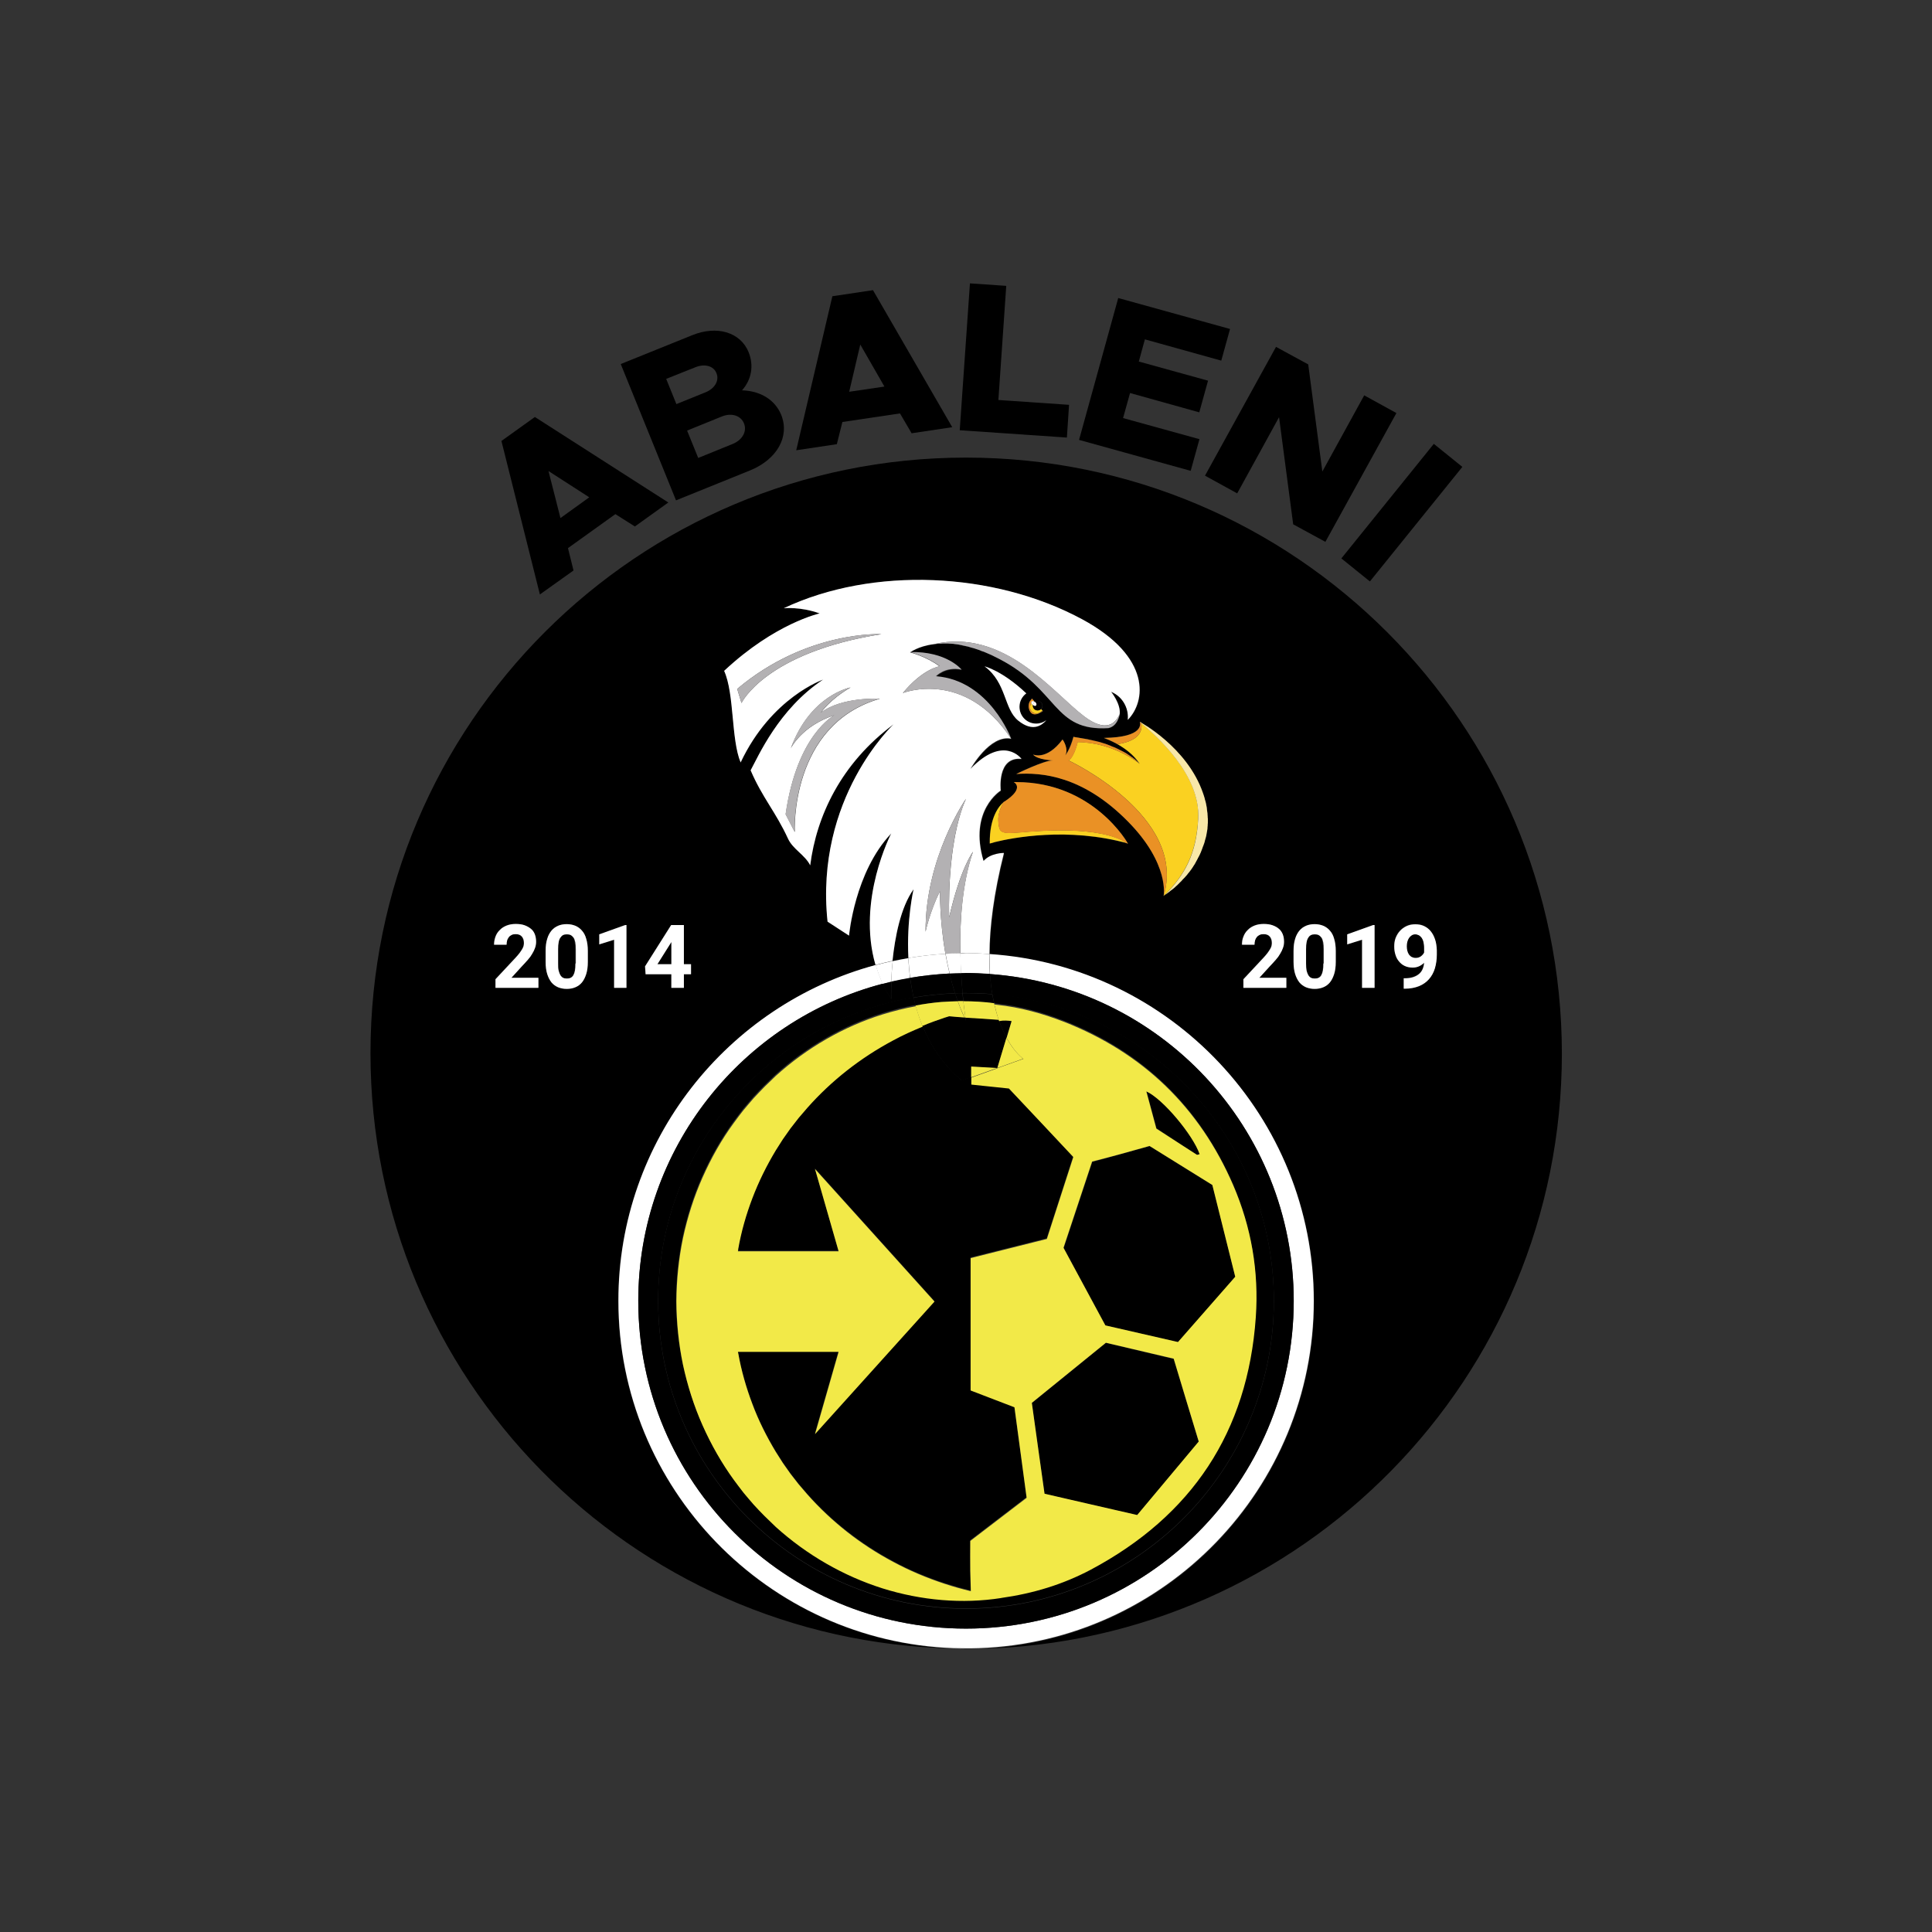
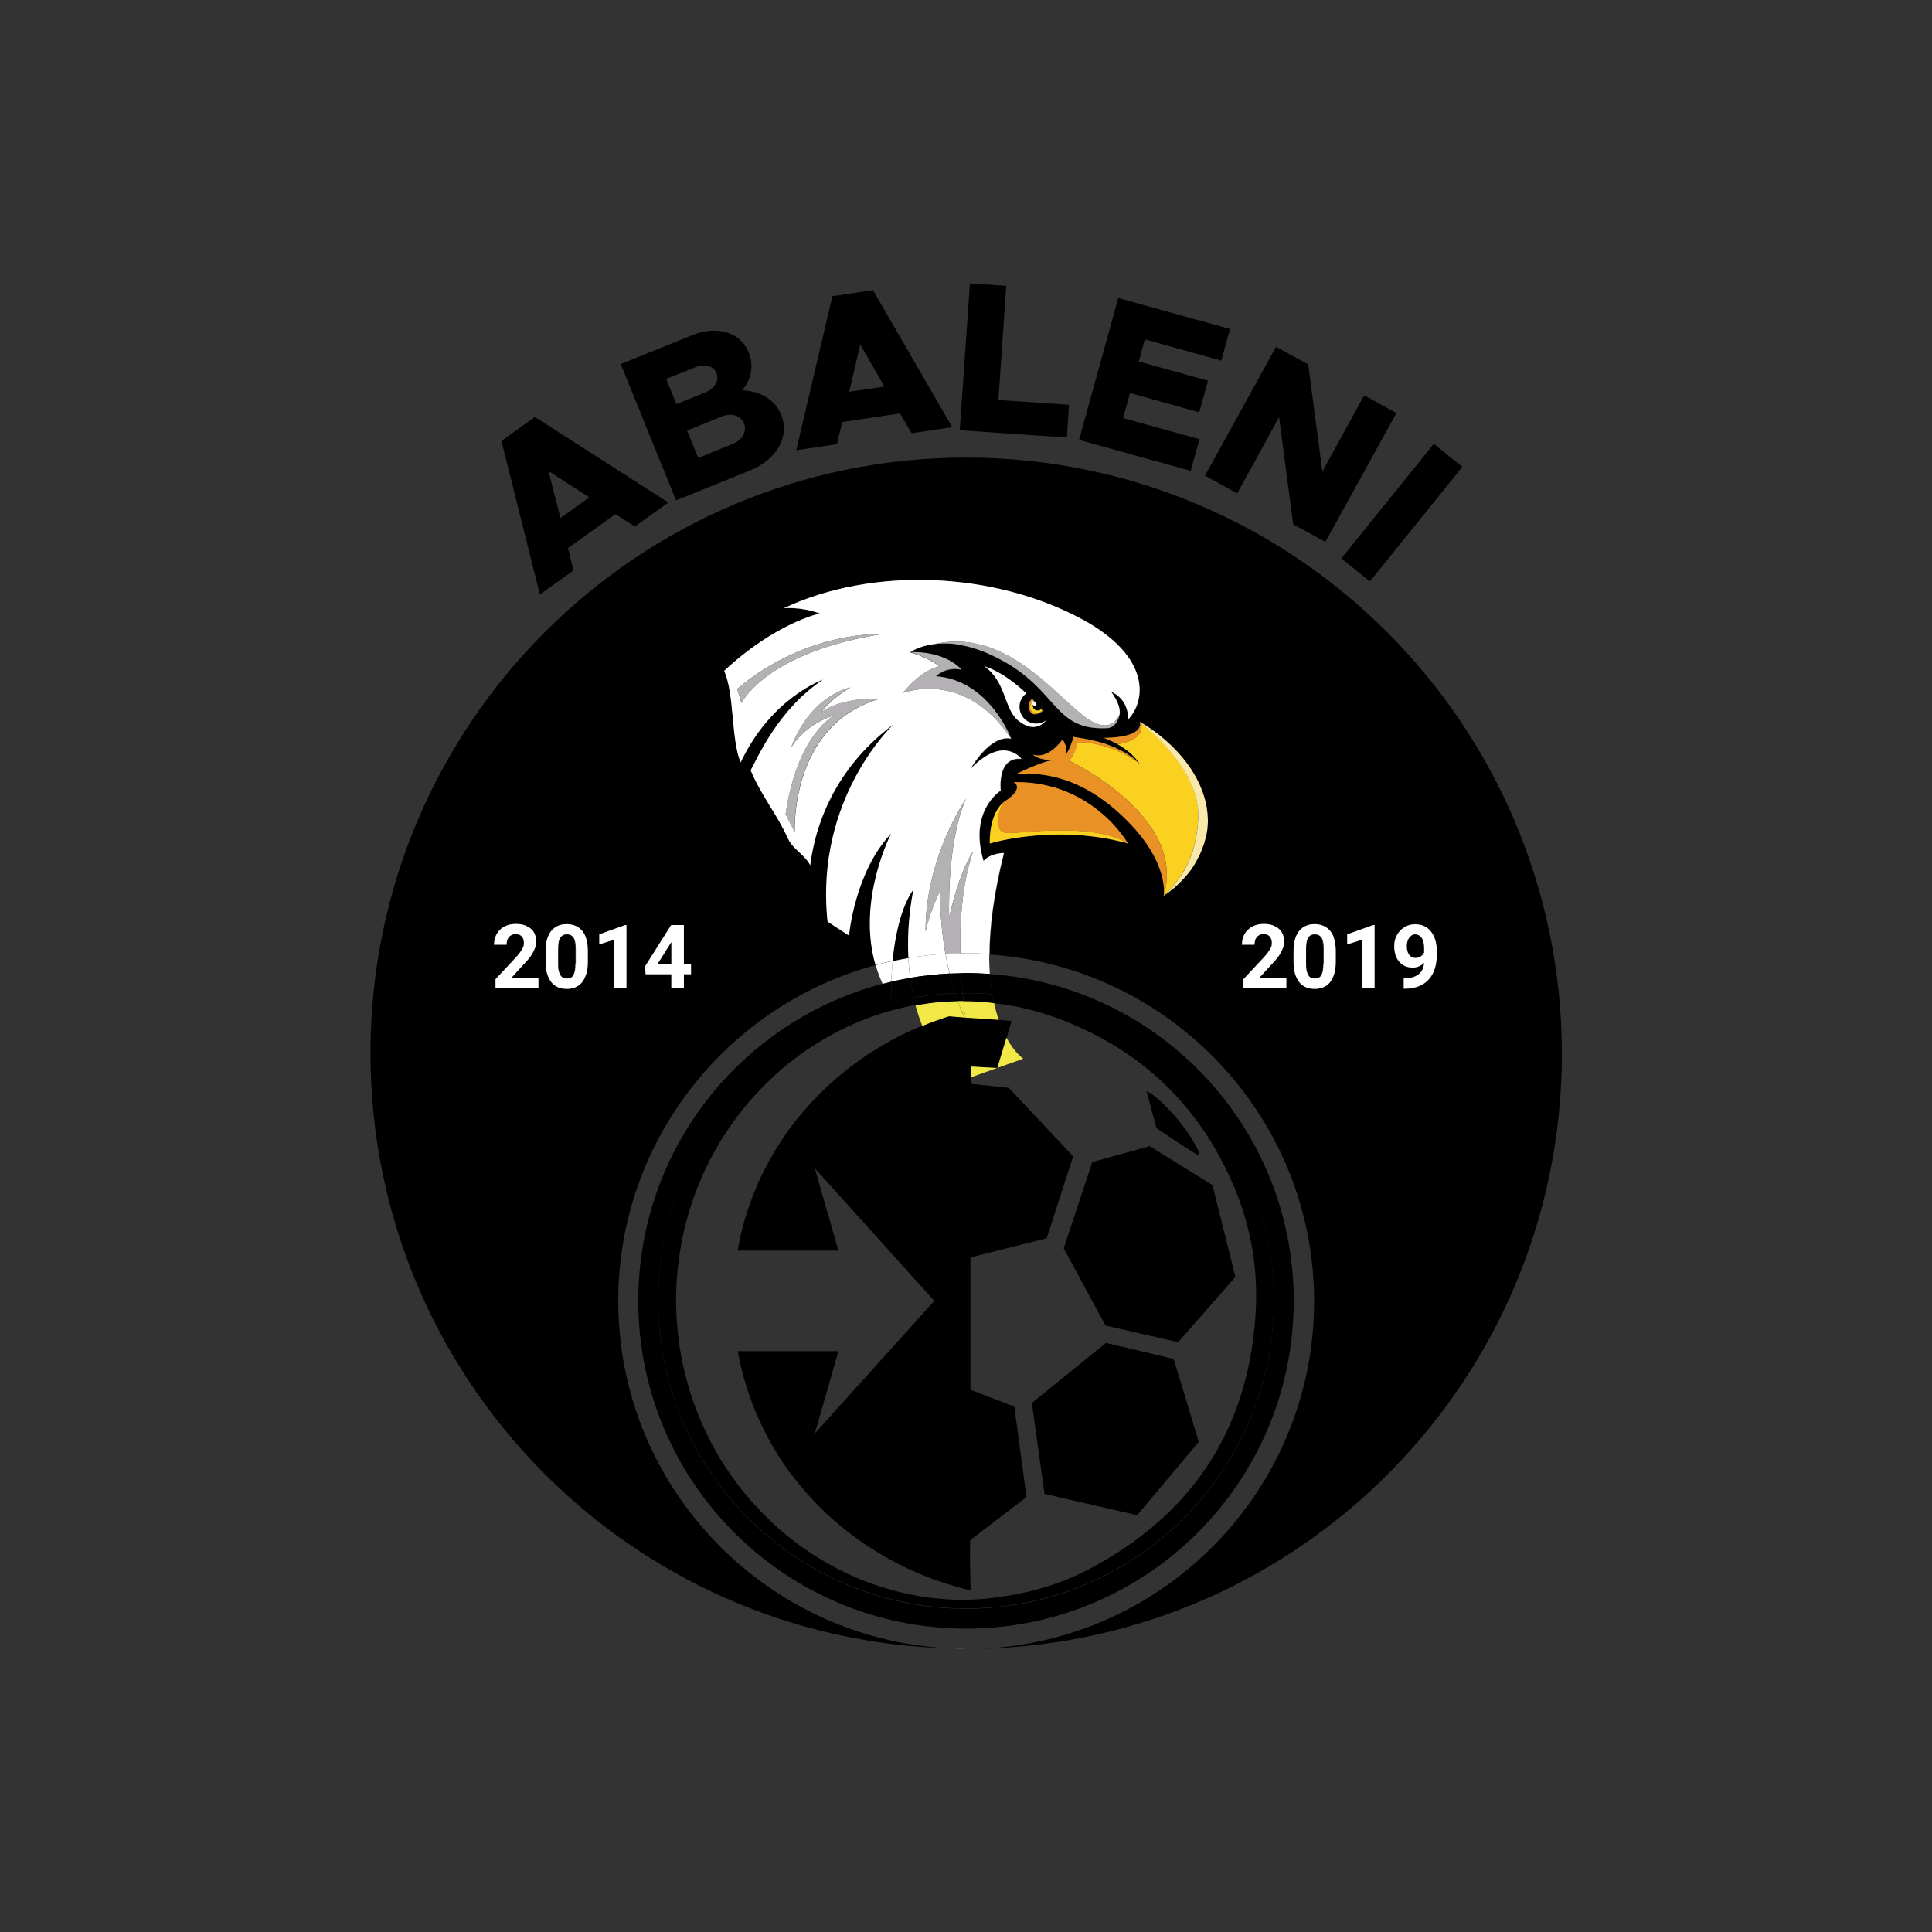
<svg xmlns="http://www.w3.org/2000/svg" version="1.1" id="Layer_1" x="0px" y="0px" viewBox="0 0 1080 1080" style="enable-background:new 0 0 1080 1080;" xml:space="preserve">
  <rect x="0" y="0" width="1080" height="1080" fill="#333333" stroke="none" />
  <style type="text/css">
	.st0{fill-rule:evenodd;clip-rule:evenodd;fill:#29AAE1;}
	.st1{fill-rule:evenodd;clip-rule:evenodd;fill:#FBED21;}
	.st2{fill-rule:evenodd;clip-rule:evenodd;}
	.st3{fill-rule:evenodd;clip-rule:evenodd;fill:#FFFFFF;}
	.st4{fill:#FBED21;}
	.st5{fill:#F5F5F5;}
	.st6{fill:#EC2024;}
	.st7{fill:#FFFFFF;}
	.st8{fill:none;}
	.st9{fill:#FAD121;}
	.st10{fill:#EA9125;}
	.st11{fill:#F8E8A9;}
	.st12{fill:#B3B1B3;}
	.st13{fill:#F2E948;}
	.st14{fill:#EA2127;}
	.st15{fill:#E72429;}
	.st16{fill:#29A5DE;}
	.st17{fill:#F8EC1D;}
	.st18{fill:#1A3354;}
	.st19{fill:#D5A229;}
	.st20{fill:#2AA3DC;}
	.st21{fill:#F29022;}
	.st22{fill:#253D7E;}
	.st23{fill:#224389;}
	.st24{clip-path:url(#SVGID_2_);}
	.st25{clip-path:url(#SVGID_8_);}
	.st26{clip-path:url(#SVGID_12_);}
	.st27{fill:#2488C9;}
	.st28{fill:#010101;}
	.st29{fill:none;stroke:#010101;stroke-width:4;stroke-miterlimit:10;}
</style>
  <g>
    <polygon class="st8" points="480.9,192.6 474.8,219.1 494.5,216.1  " />
    <path class="st8" d="M394.4,219.4c5.2-2.1,7.8-6.6,6.1-10.7c-1.7-4.1-6.6-5.5-11.8-3.3l-16.3,6.6l5.7,14.1L394.4,219.4z" />
    <polygon class="st8" points="329.4,278 306.6,263.3 313.3,289.6  " />
    <path class="st8" d="M390.2,256l19.2-7.8c5.5-2.3,8.2-7.1,6.4-11.5c-1.8-4.4-7.1-6-12.6-3.8l-19.2,7.8L390.2,256z" />
    <path d="M794.7,524.1c-0.5-0.6-1-1.1-1.6-1.4c-0.6-0.3-1.3-0.5-2-0.5c-0.8,0-1.5,0.2-2,0.6c-0.6,0.4-1.1,0.9-1.5,1.5   c-0.4,0.6-0.7,1.3-0.9,2.1c-0.2,0.8-0.3,1.6-0.3,2.5c0,0.9,0.1,1.7,0.3,2.5c0.2,0.8,0.5,1.5,0.9,2.1c0.4,0.6,0.9,1.1,1.6,1.4   c0.6,0.3,1.4,0.5,2.2,0.5c1.1,0,2.1-0.3,2.9-0.9c0.8-0.6,1.4-1.3,1.8-2.1v-2.9c0-1.3-0.1-2.3-0.4-3.3   C795.5,525.5,795.2,524.7,794.7,524.1z" />
    <path d="M540,255.8c-183.8,0-332.9,149-332.9,332.9c0,181.5,145.2,329,325.8,332.8C429,917.7,345.6,832,345.6,727.2   c0-89.7,61.1-165.4,143.9-187.7c-10.6-36.5,8.8-73.5,8.8-73.5c-20.5,21.5-23.6,57.1-23.6,57.1l-12-7.8   c-7.4-69.2,36.9-110.3,36.9-110.3c-29.4,21.8-43.2,51.3-46.6,78.8c-2.9-5.7-9.7-9-12.4-14.9c-6.9-15-14.4-23-20.9-38.2   c4.1-7.6,15.6-34.2,40.5-50.7c0,0-29,9.8-46.1,46.3c-5.4-13.2-3.4-38.2-9.2-51.2c28.6-26.7,53.4-32.1,53.4-32.1   c-10.7-3.9-20.1-2.9-20.1-2.9c49.8-23.5,117.5-20.4,166.7,6.1c39.4,21.2,35.6,46.3,25.6,56.3c0.7-5.3-2-12.7-9.3-15.7   c0,0,5.5,6.8,4.8,12.5c0,0,0,0,0,0c0,0,0,0,0,0c-0.1,0.4-0.1,0.9-0.3,1.3c-1.2,3.8-3.1,5.8-6,6.5c-31.1,1.9-27.6-21.4-61.1-38.7   c-1-0.5-2-1-3-1.5c-0.4-0.2-0.8-0.4-1.2-0.6c-0.6-0.3-1.1-0.5-1.6-0.7c-0.5-0.2-0.9-0.4-1.4-0.6c-0.5-0.2-0.9-0.4-1.4-0.6   c-0.5-0.2-1-0.4-1.5-0.5c-0.4-0.2-0.8-0.3-1.2-0.5c-0.5-0.2-1-0.3-1.5-0.5c-0.4-0.1-0.8-0.3-1.2-0.4c-0.5-0.2-1-0.3-1.5-0.4   c-0.3-0.1-0.7-0.2-1-0.3c-0.5-0.1-1-0.3-1.5-0.4c-0.3-0.1-0.6-0.2-0.9-0.2c-0.5-0.1-1-0.2-1.5-0.3c-0.3-0.1-0.5-0.1-0.8-0.2   c-0.5-0.1-1-0.2-1.5-0.3c-0.2,0-0.5-0.1-0.7-0.1c-0.5-0.1-1-0.1-1.6-0.2c-0.2,0-0.4,0-0.6-0.1c-0.5-0.1-1.1-0.1-1.6-0.1   c-0.2,0-0.3,0-0.5,0c-0.5,0-1.1-0.1-1.6-0.1c-0.1,0-0.2,0-0.3,0c-0.6,0-1.1,0-1.6,0c-0.1,0-0.1,0-0.2,0c-0.6,0-1.1,0-1.7,0.1   c0,0-0.1,0-0.1,0c-0.6,0-1.1,0.1-1.7,0.1c0,0,0,0,0,0c-0.6,0.1-1.1,0.1-1.6,0.2c0,0,0,0,0,0c-8.7,1.1-13.2,4.6-13.2,4.6   c20.5-0.5,28.8,9.8,28.8,9.8c-9.2-1.9-14.3,3.7-14.3,3.7c30,2.3,42,34.9,42,34.9c-12-2.4-22.7,16.9-22.7,16.9   c18.6-19.3,28.5-5.6,28.5-5.6c-13.9-1.4-11.6,17.7-11.6,17.7s-18.1,11.2-9.6,39.4c4-4.7,11.4-4.5,11.4-4.5   c-5.7,22.9-8,41.5-8.1,56.5c101.1,6.8,181.3,91.1,181.3,193.9c0,104.8-83.4,190.5-187.3,194.2c180.6-3.8,325.8-151.3,325.8-332.8   C872.9,404.9,723.8,255.8,540,255.8z M300.8,552.2h-24v-4.8l11.3-12.1c0.9-0.9,1.6-1.8,2.2-2.6c0.6-0.8,1.1-1.5,1.4-2.1   c0.4-0.6,0.6-1.2,0.8-1.8c0.2-0.6,0.2-1.1,0.2-1.6c0-1.6-0.4-2.8-1.2-3.7c-0.8-0.9-1.9-1.3-3.4-1.3c-0.8,0-1.5,0.1-2.2,0.4   c-0.6,0.3-1.2,0.7-1.6,1.2c-0.4,0.5-0.8,1.1-1,1.9c-0.2,0.7-0.3,1.5-0.3,2.4h-7c0-1.6,0.3-3.1,0.8-4.5s1.4-2.6,2.4-3.7   c1.1-1,2.3-1.9,3.8-2.5c1.5-0.6,3.2-0.9,5.1-0.9c1.8,0,3.5,0.2,4.9,0.7c1.4,0.5,2.6,1.1,3.6,2s1.7,1.9,2.2,3.1s0.7,2.6,0.7,4.2   c0,1.2-0.2,2.3-0.6,3.4c-0.4,1.1-0.9,2.2-1.6,3.3c-0.7,1.1-1.5,2.2-2.4,3.3c-1,1.1-2,2.3-3.2,3.5l-6.2,6.5h15.1V552.2z    M328.6,537.7c0,2.6-0.3,4.9-0.9,6.8c-0.6,1.9-1.4,3.4-2.4,4.7c-1,1.2-2.3,2.1-3.7,2.7c-1.5,0.6-3.1,0.9-4.8,0.9   c-1.8,0-3.4-0.3-4.8-0.9c-1.5-0.6-2.7-1.5-3.7-2.7c-1-1.2-1.9-2.8-2.4-4.7c-0.6-1.9-0.9-4.1-0.9-6.8v-6.1c0-2.6,0.3-4.9,0.9-6.8   c0.6-1.9,1.4-3.4,2.4-4.6c1-1.2,2.3-2.1,3.7-2.7c1.4-0.6,3.1-0.9,4.8-0.9c1.8,0,3.4,0.3,4.8,0.9c1.5,0.6,2.7,1.5,3.7,2.7   c1,1.2,1.9,2.8,2.4,4.6c0.6,1.9,0.9,4.1,0.9,6.8V537.7z M350.2,552.2h-7v-26.8l-8.3,2.6v-5.7l14.5-5.2h0.7V552.2z M386.2,544.6h-4   v7.6h-7v-7.6h-14.4l-0.3-4.4l14.6-23.1h7V539h4V544.6z M576.8,390.4c0,0,0.9,1,1.5,1.8c0.1,0,0.2,0.1,0.3,0.2   c1-0.7,2.3-0.7,3.3,0.1c1.1,1,1.2,2.6,0.3,3.8c0,0-0.1,0.1-0.1,0.1c0.3,0.3,0.6,0.7,0.9,1l0,0c0,0,0.1,0.1,0.1,0.1   c-1.2,0.9-3,2-4.8,1.8c-3-0.3-3.2-4.5-3.2-4.5C574.9,391.9,576.3,391.3,576.8,390.4z M569.3,402.9c-8.2-6.5-6.5-21.2-18.9-30.4   c0,0,9.8,2.4,23.3,15.1c-2.3,1.7-3.8,4.5-3.8,7.5c0,5.2,4.2,9.4,9.3,9.4c2.1,0,4.1-0.7,5.7-1.9   C582.5,405.4,577.4,409.4,569.3,402.9z M556.1,470.8c-1.8,0.6-2.9,0.8-2.9,0.8c-0.2-15,5.5-21.2,7.6-23c0,0,0,0,0,0   c0.1-0.1,0.2-0.2,0.3-0.3c0,0,0.1,0,0.1-0.1c0.1,0,0.1-0.1,0.2-0.1c0,0,0.1,0,0.1-0.1c0,0,0.1,0,0.1,0c11.6-7.6,5.1-10.8,5.1-10.8   c0.5-0.1,1,0,1.5,0c43.1,0,62.4,34.4,62.4,34.4C596.8,462.2,565.5,468.4,556.1,470.8z M675.1,460.2c0,0.4,0,0.9-0.1,1.3   c0,0.4-0.1,0.7-0.1,1.1c0,0.4-0.1,0.9-0.1,1.3c0,0.4-0.1,0.7-0.2,1.1c-0.1,0.4-0.1,0.8-0.2,1.2c-0.1,0.4-0.1,0.7-0.2,1.1   c-0.1,0.4-0.2,0.8-0.3,1.2c-0.1,0.4-0.2,0.7-0.3,1c-0.1,0.4-0.2,0.8-0.3,1.2c-0.1,0.3-0.2,0.7-0.3,1c-0.1,0.4-0.2,0.7-0.4,1.1   c-0.1,0.3-0.2,0.7-0.4,1c-0.1,0.4-0.3,0.7-0.4,1.1c-0.1,0.3-0.3,0.6-0.4,1c-0.1,0.3-0.3,0.7-0.4,1c-0.1,0.3-0.3,0.6-0.4,0.9   c-0.2,0.3-0.3,0.7-0.5,1c-0.2,0.3-0.3,0.6-0.5,0.9c-0.2,0.3-0.3,0.6-0.5,1c-0.2,0.3-0.3,0.6-0.5,0.9c-0.2,0.3-0.4,0.6-0.5,0.9   c-0.2,0.3-0.3,0.6-0.5,0.9c-0.2,0.3-0.4,0.6-0.6,0.9c-0.2,0.3-0.4,0.5-0.5,0.8c-0.2,0.3-0.4,0.6-0.6,0.9c-0.2,0.3-0.4,0.5-0.6,0.8   c-0.2,0.3-0.4,0.5-0.6,0.8c-0.2,0.2-0.4,0.5-0.6,0.7c-0.2,0.3-0.4,0.5-0.6,0.8c-0.2,0.2-0.4,0.5-0.6,0.7c-0.2,0.3-0.4,0.5-0.7,0.8   c-0.2,0.2-0.4,0.4-0.6,0.6c-0.2,0.3-0.5,0.5-0.7,0.7c-0.2,0.2-0.4,0.4-0.5,0.6c-0.2,0.2-0.5,0.5-0.7,0.7c-0.2,0.2-0.3,0.4-0.5,0.5   c-0.2,0.2-0.5,0.5-0.7,0.7c-0.2,0.2-0.3,0.3-0.5,0.5c-0.3,0.2-0.5,0.5-0.8,0.7c-0.1,0.1-0.3,0.3-0.4,0.4c-0.3,0.2-0.5,0.5-0.8,0.7   c-0.1,0.1-0.2,0.2-0.4,0.3c-0.3,0.3-0.6,0.5-0.9,0.7c-0.1,0.1-0.2,0.1-0.3,0.2c-0.3,0.3-0.6,0.5-1,0.8c0,0-0.1,0.1-0.1,0.1   c-0.8,0.6-1.5,1.1-2.1,1.5c0,0,0,0,0,0c-0.3,0.2-0.6,0.4-0.8,0.6c0,0,3.6-17.9-20-41.8c-25.2-25.5-48.3-27.5-62.4-26.5   c0,0,15.4-7.6,20.5-7.6c0,0-8.7-0.3-11.1-3.3c0,0,7.5,3.6,16.5-8.4c0,0,3.6,4.9,1.5,8.9c0,0,2.6-3.1,4.6-10.4c0,0,0,0.1,5.7,1   c0.8,0.1,1.6,0.3,2.3,0.4c0.3,0,0.5,0.1,0.8,0.2c0.5,0.1,1,0.2,1.5,0.3c0.3,0.1,0.5,0.1,0.8,0.2c0.5,0.1,0.9,0.2,1.4,0.3   c0.2,0.1,0.5,0.1,0.7,0.2c0.6,0.1,1.1,0.3,1.6,0.4c0.1,0,0.3,0.1,0.4,0.1c0.7,0.2,1.3,0.4,1.9,0.6c0.1,0,0.3,0.1,0.4,0.1   c0.5,0.2,1,0.3,1.4,0.5c0.2,0.1,0.3,0.1,0.5,0.2c0.4,0.2,0.9,0.3,1.3,0.5c0.1,0.1,0.3,0.1,0.4,0.2c0.5,0.2,1,0.4,1.5,0.6   c0,0,0.1,0,0.1,0c1.1,0.5,2.1,1,3.1,1.5c0,0,0,0,0,0c0.5,0.2,0.9,0.5,1.4,0.7l0,0c0.5,0.3,1,0.6,1.5,0.8c0.1,0.1,0.2,0.1,0.4,0.2   c0.4,0.2,0.7,0.4,1.1,0.7c0.1,0.1,0.2,0.1,0.3,0.2c0.9,0.6,1.6,1.1,2.3,1.6c0,0,0,0,0,0c0,0,0,0,0,0c2.9,2.1,4.2,3.7,4.2,3.7   c-3.3-5.1-8.2-8.7-12.4-11h0c0,0,0,0,0,0c-4-2.2-7.2-3.3-7.6-3.5c0,0,0,0,0,0c22.9-0.4,20.3-8.4,20.1-9c0,0,0,0,0,0c0,0,0,0,0,0   s26.5,14,35.4,39.9c0.3,0.9,0.6,1.8,0.9,2.8c0.1,0.3,0.1,0.6,0.2,0.9c0.2,0.6,0.3,1.2,0.5,1.8c0.1,0.4,0.1,0.7,0.2,1   c0.1,0.5,0.2,1.1,0.3,1.6c0.1,0.4,0.1,0.7,0.1,1.1c0.1,0.5,0.1,1,0.2,1.5c0,0.4,0.1,0.7,0.1,1.1c0,0.5,0.1,1,0.1,1.4   c0,0.4,0,0.7,0,1.1c0,0.5,0,0.9,0,1.4C675.2,459.4,675.1,459.8,675.1,460.2z M718.9,552.2h-24v-4.8l11.3-12.1   c0.9-0.9,1.6-1.8,2.2-2.6c0.6-0.8,1.1-1.5,1.4-2.1c0.4-0.6,0.6-1.2,0.8-1.8c0.2-0.6,0.2-1.1,0.2-1.6c0-1.6-0.4-2.8-1.2-3.7   s-1.9-1.3-3.4-1.3c-0.8,0-1.5,0.1-2.2,0.4c-0.6,0.3-1.2,0.7-1.6,1.2c-0.4,0.5-0.8,1.1-1,1.9c-0.2,0.7-0.3,1.5-0.3,2.4h-7   c0-1.6,0.3-3.1,0.8-4.5c0.6-1.4,1.4-2.6,2.4-3.7c1.1-1,2.3-1.9,3.8-2.5c1.5-0.6,3.2-0.9,5.1-0.9c1.8,0,3.5,0.2,4.9,0.7   c1.4,0.5,2.6,1.1,3.6,2c1,0.9,1.7,1.9,2.2,3.1c0.5,1.2,0.7,2.6,0.7,4.2c0,1.2-0.2,2.3-0.6,3.4c-0.4,1.1-0.9,2.2-1.6,3.3   c-0.7,1.1-1.5,2.2-2.4,3.3c-1,1.1-2,2.3-3.2,3.5l-6.2,6.5h15.1V552.2z M746.7,537.7c0,2.6-0.3,4.9-0.9,6.8   c-0.6,1.9-1.4,3.4-2.4,4.7c-1,1.2-2.3,2.1-3.7,2.7c-1.5,0.6-3.1,0.9-4.8,0.9s-3.4-0.3-4.8-0.9c-1.5-0.6-2.7-1.5-3.7-2.7   c-1-1.2-1.9-2.8-2.4-4.7c-0.6-1.9-0.9-4.1-0.9-6.8v-6.1c0-2.6,0.3-4.9,0.9-6.8c0.6-1.9,1.4-3.4,2.4-4.6c1-1.2,2.3-2.1,3.7-2.7   c1.4-0.6,3.1-0.9,4.8-0.9c1.8,0,3.4,0.3,4.8,0.9c1.5,0.6,2.7,1.5,3.7,2.7c1,1.2,1.9,2.8,2.4,4.6c0.6,1.9,0.9,4.1,0.9,6.8V537.7z    M768.4,552.2h-7v-26.8l-8.3,2.6v-5.7l14.5-5.2h0.7V552.2z M802,541.2c-0.7,2.4-1.9,4.4-3.3,6c-1.5,1.7-3.3,3-5.6,3.9   c-2.2,0.9-4.9,1.4-7.9,1.4h-0.6v-5.8h0.5c1.8,0,3.3-0.2,4.6-0.6c1.3-0.4,2.4-0.9,3.3-1.7c0.9-0.7,1.6-1.6,2.1-2.7   c0.5-1.1,0.8-2.3,0.9-3.7c-0.8,0.8-1.8,1.5-2.9,2c-1.1,0.5-2.2,0.7-3.5,0.7c-1.7,0-3.1-0.3-4.4-0.9s-2.3-1.4-3.2-2.5   c-0.9-1.1-1.5-2.3-2-3.7c-0.4-1.4-0.7-3-0.7-4.7c0-1.7,0.3-3.3,0.8-4.8c0.6-1.5,1.3-2.8,2.4-3.9c1-1.1,2.3-2,3.7-2.7   c1.5-0.7,3.1-1,4.9-1c1.8,0,3.4,0.3,4.9,1c1.5,0.7,2.7,1.7,3.7,2.9c1,1.3,1.8,2.8,2.4,4.5c0.6,1.8,0.8,3.7,0.8,5.8v2.4   C803.1,536.2,802.7,538.9,802,541.2z" />
    <path d="M320.4,524.1c-0.4-0.7-0.9-1.1-1.6-1.4c-0.6-0.3-1.3-0.4-2.1-0.4s-1.5,0.1-2.1,0.4c-0.6,0.3-1.1,0.8-1.5,1.4   s-0.7,1.5-1,2.6c-0.2,1.1-0.3,2.4-0.3,3.9v8c0,1.6,0.1,2.9,0.3,4s0.5,1.9,1,2.6c0.4,0.7,0.9,1.1,1.5,1.4c0.6,0.3,1.3,0.4,2.1,0.4   c0.8,0,1.5-0.1,2.1-0.4c0.6-0.3,1.1-0.8,1.5-1.4c0.4-0.7,0.7-1.5,0.9-2.6c0.2-1.1,0.3-2.4,0.3-4v-8c0-1.6-0.1-2.9-0.3-3.9   C321.1,525.6,320.8,524.8,320.4,524.1z" />
    <polygon points="367.5,539 375.3,539 375.3,526.6 374.8,527.4  " />
    <path d="M738.5,524.1c-0.4-0.7-0.9-1.1-1.6-1.4c-0.6-0.3-1.3-0.4-2.1-0.4c-0.8,0-1.5,0.1-2.1,0.4s-1.1,0.8-1.5,1.4   c-0.4,0.7-0.7,1.5-1,2.6c-0.2,1.1-0.3,2.4-0.3,3.9v8c0,1.6,0.1,2.9,0.3,4c0.2,1.1,0.5,1.9,1,2.6c0.4,0.7,0.9,1.1,1.5,1.4   c0.6,0.3,1.3,0.4,2.1,0.4c0.8,0,1.5-0.1,2.1-0.4c0.6-0.3,1.1-0.8,1.5-1.4c0.4-0.7,0.7-1.5,0.9-2.6c0.2-1.1,0.3-2.4,0.3-4v-8   c0-1.6-0.1-2.9-0.3-3.9C739.2,525.6,738.9,524.8,738.5,524.1z" />
    <path d="M510.7,497.1c-7.3,10.2-10.4,26.8-11.7,40.1c2.9-0.6,5.8-1.2,8.8-1.7C506.7,514,510.7,497.1,510.7,497.1z" />
    <path d="M320.6,318.9l-3.1-12.5l26.5-19l10.9,6.9l18.7-13.4L299,233.1l-18.7,13.4l21.5,85.8L320.6,318.9z M329.4,278l-16.1,11.6   l-6.7-26.3L329.4,278z" />
    <path d="M419.2,263c15.1-6.1,22.4-18.9,17.5-31.1c-3.4-8.3-11.5-13.4-21.9-13.7c5.3-6,6.7-13.7,3.7-21.3   c-4.5-11.1-17.6-15.2-31.6-9.5L347,203.5l30.9,76.2L419.2,263z M415.9,236.7c1.8,4.4-0.9,9.3-6.4,11.5l-19.2,7.8l-6.2-15.3   l19.2-7.8C408.8,230.6,414.1,232.2,415.9,236.7z M388.7,205.3c5.2-2.1,10.2-0.8,11.8,3.3c1.7,4.1-0.9,8.6-6.1,10.7l-16.3,6.6   l-5.7-14.1L388.7,205.3z" />
    <path d="M470.9,235.9l32.2-4.8l6.5,11.1l22.7-3.4l-44.3-76.6l-22.7,3.4l-20.2,86.1l22.7-3.4L470.9,235.9z M480.9,192.6l13.5,23.5   l-19.7,2.9L480.9,192.6z" />
    <polygon points="597.6,226.3 558.1,223.6 562.5,159.8 542.2,158.4 536.5,240.5 596.4,244.6  " />
    <polygon points="670.5,245.5 627.8,233.7 631.7,219.7 670.4,230.5 675.3,212.8 636.6,202.1 640,189.7 682.7,201.6 687.6,183.9    625.1,166.6 603.2,245.9 665.6,263.2  " />
    <polygon points="691.6,275.8 715,233.2 722.9,293.1 740.9,302.9 780.6,230.9 762.6,221 739.2,263.6 731.3,203.7 713.3,193.9    673.6,265.9  " />
    <rect x="742.6" y="276.2" transform="matrix(0.628 -0.778 0.778 0.628 68.593 716.443)" width="82.3" height="20.5" />
    <path class="st9" d="M633,423.3c1.4,1.3,2.9,2.6,4.2,3.7C637.2,427.1,635.9,425.5,633,423.3z" />
    <path class="st9" d="M630.6,421.7c0.9,0.6,1.6,1.1,2.3,1.6C632.3,422.8,631.5,422.3,630.6,421.7z" />
    <path class="st9" d="M617.2,412.5c0.4,0.1,3.6,1.2,7.6,3.5c0,0,0,0,0,0C620.8,413.8,617.6,412.7,617.2,412.5z" />
    <path class="st9" d="M638,404.2c0.7,4.2-0.9,9.9-13.3,11.8c0,0,0,0,0,0h0c4.2,2.4,9.2,6,12.4,11c0,0-14.1-11.9-34.7-12.2   c0,0-1.7,7.8-5,10.3c0,0,66.4,31.1,53.1,75.6c0.3-0.2,0.6-0.4,0.8-0.6c11.1-11.4,17.4-22.8,18.5-42.5   C671.2,433.1,646.7,411.6,638,404.2z" />
    <path class="st9" d="M622.9,417.6c1.1,0.5,2.1,1,3.1,1.5C625.1,418.6,624,418.1,622.9,417.6z" />
    <path class="st9" d="M578.3,396.5c-0.7-0.6-1-1.5-0.9-2.3c-0.1,0-0.1-0.1-0.2-0.1c-0.5-0.4-0.7-0.9-0.7-1.3c-0.7,1.2-0.9,3-0.5,3.8   c0.7,1.6,3.1,3.6,6.2,1l0.6-0.3c-0.3-0.3-0.6-0.7-0.9-1C581,397.3,579.4,397.4,578.3,396.5z" />
    <path class="st9" d="M577.4,391.9c0.3,0,0.6,0.1,0.9,0.3c-0.7-0.8-1.5-1.8-1.5-1.8c0,0,0.6,0.7,1.1,1.3   C577.7,391.7,577.6,391.8,577.4,391.9z" />
    <path class="st7" d="M584.9,402.6c-1.6,1.2-3.5,1.9-5.7,1.9c-5.2,0-9.3-4.2-9.3-9.4c0-3.1,1.5-5.8,3.8-7.5   c-13.4-12.7-23.3-15.1-23.3-15.1c12.4,9.2,10.7,23.9,18.9,30.4C577.4,409.4,582.5,405.4,584.9,402.6z" />
    <path class="st7" d="M510.7,497.1c0,0-4,16.9-2.9,38.4c6.8-1.1,13.7-1.9,20.7-2.3c-3.4-19.5-3-35.2-3-35.2   c-5.8,11.7-8.1,22.8-8.1,22.8c-0.2-41.6,22.6-74.3,22.6-74.3c-11.1,25-9.4,66.2-9.4,66.2c6.3-27.5,13.3-36.6,13.3-36.6   c-6.1,17.8-7.4,38.9-7.1,56.7c1.1,0,2.1,0,3.2,0c4.4,0,8.8,0.2,13.1,0.5c0.1-15,2.3-33.6,8.1-56.5c0,0-7.4-0.1-11.4,4.5   c-8.5-28.3,9.6-39.4,9.6-39.4s-2.3-19.1,11.6-17.7c0,0-9.9-13.7-28.5,5.6c0,0,10.7-19.3,22.7-16.9c-26-39.3-60.5-25.5-60.5-25.5   c11.3-13.7,20.5-14.9,20.5-14.9c-7.5-5.6-16.5-7.8-16.5-7.8s4.5-3.5,13.2-4.6c39.6-9.1,66.6,27.2,84.2,40.4   c12.2,9.2,17.5,3.9,19.8-1.3c0.7-5.8-4.8-12.5-4.8-12.5c7.3,3,10,10.4,9.3,15.7c10-10,13.7-35.1-25.6-56.3   c-49.2-26.5-116.9-29.6-166.7-6.1c0,0,9.4-1,20.1,2.9c0,0-24.9,5.4-53.4,32.1c5.8,13,3.8,38.1,9.2,51.2   c17.2-36.4,46.1-46.3,46.1-46.3c-24.9,16.5-36.3,43.1-40.5,50.7c6.5,15.2,14,23.2,20.9,38.2c2.7,5.9,9.5,9.1,12.4,14.9   c3.5-27.5,17.2-57,46.6-78.8c0,0-44.2,41.1-36.9,110.3l12,7.8c0,0,3.1-35.6,23.6-57.1c0,0-19.4,37.1-8.8,73.5   c3.1-0.8,6.3-1.6,9.5-2.3C500.3,523.9,503.4,507.3,510.7,497.1z M444.3,465.1l-5.1-9.9c6.4-44.9,27.3-55.4,27.3-55.4   c-18.4,6-24.4,18.5-24.4,18.5c11-30,33.4-34,33.4-34c-11.6,6.7-16.6,14.1-16.6,14.1c11.7-9,33-7.8,33-7.8   C441.3,405.2,444.3,465.1,444.3,465.1z M414.5,393l-2.4-7.9c38.9-32.8,80.6-30.6,80.6-30.6C427.8,364.8,414.5,393,414.5,393z" />
    <path class="st9" d="M570.3,465.3c-11.4,1-11.7-0.1-12.2-6.3c-0.3-3.7,1.3-7.7,2.8-10.5c-2.1,1.8-7.8,8-7.6,23c0,0,1.1-0.2,2.9-0.8   c9.4-2.3,40.6-8.6,74.5,0.8c-0.2-0.1-0.4-0.1-0.6-0.2C614.8,461.4,581,464.4,570.3,465.3z" />
    <path class="st10" d="M597.5,425.2c3.3-2.5,5-10.3,5-10.3c20.6,0.2,34.7,12.2,34.7,12.2c-1.3-1.1-2.7-2.4-4.2-3.7c0,0,0,0-0.1,0   c-0.7-0.5-1.5-1-2.3-1.6c-0.1-0.1-0.2-0.1-0.3-0.2c-0.3-0.2-0.7-0.4-1.1-0.7c-0.1-0.1-0.2-0.1-0.4-0.2c-0.5-0.3-1-0.6-1.5-0.8l0,0   c-0.4-0.2-0.9-0.5-1.4-0.7c0,0,0,0,0,0c-1-0.5-2-1-3.1-1.5c0,0-0.1,0-0.1,0c-0.5-0.2-1-0.4-1.5-0.6c-0.1-0.1-0.3-0.1-0.4-0.2   c-0.4-0.2-0.9-0.3-1.3-0.5c-0.2-0.1-0.3-0.1-0.5-0.2c-0.5-0.2-0.9-0.3-1.4-0.5c-0.1,0-0.3-0.1-0.4-0.1c-0.6-0.2-1.3-0.4-1.9-0.6   c-0.1,0-0.2-0.1-0.4-0.1c-0.5-0.2-1.1-0.3-1.6-0.4c-0.2-0.1-0.5-0.1-0.7-0.2c-0.5-0.1-0.9-0.2-1.4-0.3c-0.3-0.1-0.5-0.1-0.8-0.2   c-0.5-0.1-1-0.2-1.5-0.3c-0.3-0.1-0.5-0.1-0.8-0.2c-0.8-0.1-1.5-0.3-2.3-0.4c-5.7-0.9-5.7-1-5.7-1c-1.9,7.3-4.6,10.4-4.6,10.4   c2.1-4-1.5-8.9-1.5-8.9c-9,12-16.5,8.4-16.5,8.4c2.4,3,11.1,3.3,11.1,3.3c-5.1,0-20.5,7.6-20.5,7.6c14.2-1,37.2,0.9,62.4,26.5   c23.6,23.9,20,41.8,20,41.8C663.9,456.3,597.5,425.2,597.5,425.2z" />
    <path class="st10" d="M633,423.3C633,423.3,633,423.3,633,423.3C633,423.3,633,423.3,633,423.3C633,423.3,633,423.3,633,423.3z" />
    <polygon class="st10" points="624.7,416 624.7,416 624.7,416  " />
    <ellipse transform="matrix(0.909 -0.417 0.417 0.909 -116.519 298.133)" class="st10" cx="624.7" cy="416" rx="0" ry="0" />
    <path class="st10" d="M638,404.2c-0.3-0.3-0.6-0.5-0.8-0.7c0.2,0.7,2.8,8.7-20.1,9c0,0,0,0,0,0c0.4,0.1,3.6,1.2,7.6,3.5   C637.1,414.1,638.7,408.4,638,404.2z" />
-     <path class="st10" d="M560.8,448.5C560.8,448.5,560.8,448.5,560.8,448.5c0.1-0.1,0.2-0.2,0.3-0.3   C561.1,448.3,561,448.4,560.8,448.5z" />
+     <path class="st10" d="M560.8,448.5C560.8,448.5,560.8,448.5,560.8,448.5C561.1,448.3,561,448.4,560.8,448.5z" />
    <path class="st10" d="M568.2,437.2c-0.5,0-1-0.1-1.5,0c0,0,6.5,3.2-5.1,10.8c0,0,0,0-0.1,0c0,0,0,0-0.1,0.1c0,0-0.1,0.1-0.2,0.1   c0,0-0.1,0-0.1,0.1c-0.1,0.1-0.2,0.2-0.3,0.3c-1.4,2.7-3.1,6.8-2.8,10.5c0.6,6.2,0.8,7.3,12.2,6.3c10.7-0.9,44.5-4,59.7,6   c0.2,0.1,0.4,0.1,0.6,0.2C630.6,471.5,611.3,437.2,568.2,437.2z" />
    <path class="st11" d="M651.5,500.3c0.7-0.5,1.4-1,2.1-1.5C652.9,499.3,652.2,499.8,651.5,500.3   C651.5,500.3,651.5,500.3,651.5,500.3z" />
    <path class="st11" d="M637.2,403.5C637.2,403.5,637.2,403.5,637.2,403.5C637.2,403.5,637.2,403.4,637.2,403.5   C637.2,403.4,637.2,403.5,637.2,403.5z" />
    <path class="st11" d="M675.1,456.6c0-0.5-0.1-1-0.1-1.4c0-0.4,0-0.7-0.1-1.1c-0.1-0.5-0.1-1-0.2-1.5c0-0.4-0.1-0.7-0.1-1.1   c-0.1-0.5-0.2-1.1-0.3-1.6c-0.1-0.3-0.1-0.7-0.2-1c-0.1-0.6-0.3-1.2-0.5-1.8c-0.1-0.3-0.1-0.6-0.2-0.9c-0.3-0.9-0.5-1.8-0.9-2.8   c-8.9-25.9-35.4-39.9-35.4-39.9s0.3,0.2,0.8,0.4c0,0.1,0,0.2,0,0.3c8.7,7.4,33.2,28.9,31.9,53.5c-1,19.7-7.4,31.1-18.5,42.5   c0.7-0.4,1.4-1,2.1-1.5c0,0,0.1-0.1,0.1-0.1c0.3-0.2,0.6-0.5,1-0.8c0.1-0.1,0.2-0.1,0.3-0.2c0.3-0.2,0.6-0.5,0.9-0.7   c0.1-0.1,0.2-0.2,0.4-0.3c0.3-0.2,0.5-0.5,0.8-0.7c0.1-0.1,0.3-0.3,0.4-0.4c0.3-0.2,0.5-0.5,0.8-0.7c0.2-0.2,0.3-0.3,0.5-0.5   c0.2-0.2,0.5-0.5,0.7-0.7c0.2-0.2,0.3-0.4,0.5-0.5c0.2-0.2,0.5-0.5,0.7-0.7c0.2-0.2,0.4-0.4,0.5-0.6c0.2-0.2,0.5-0.5,0.7-0.7   c0.2-0.2,0.4-0.4,0.6-0.6c0.2-0.3,0.4-0.5,0.7-0.8c0.2-0.2,0.4-0.5,0.6-0.7c0.2-0.3,0.4-0.5,0.6-0.8c0.2-0.2,0.4-0.5,0.6-0.7   c0.2-0.3,0.4-0.5,0.6-0.8c0.2-0.3,0.4-0.5,0.6-0.8c0.2-0.3,0.4-0.6,0.6-0.9c0.2-0.3,0.4-0.5,0.5-0.8c0.2-0.3,0.4-0.6,0.6-0.9   c0.2-0.3,0.4-0.6,0.5-0.9c0.2-0.3,0.4-0.6,0.5-0.9c0.2-0.3,0.3-0.6,0.5-0.9c0.2-0.3,0.3-0.6,0.5-1c0.2-0.3,0.3-0.6,0.5-0.9   c0.2-0.3,0.3-0.7,0.5-1c0.1-0.3,0.3-0.6,0.4-0.9c0.2-0.3,0.3-0.7,0.4-1c0.1-0.3,0.3-0.6,0.4-1c0.1-0.4,0.3-0.7,0.4-1.1   c0.1-0.3,0.2-0.7,0.4-1c0.1-0.4,0.2-0.7,0.4-1.1c0.1-0.3,0.2-0.7,0.3-1c0.1-0.4,0.2-0.8,0.3-1.2c0.1-0.3,0.2-0.7,0.3-1   c0.1-0.4,0.2-0.8,0.3-1.2c0.1-0.4,0.1-0.7,0.2-1.1c0.1-0.4,0.1-0.8,0.2-1.2c0.1-0.4,0.1-0.7,0.2-1.1c0.1-0.4,0.1-0.9,0.1-1.3   c0-0.4,0.1-0.7,0.1-1.1c0-0.4,0-0.9,0.1-1.3c0-0.4,0-0.7,0-1.1c0-0.5,0-0.9,0-1.4C675.1,457.3,675.1,456.9,675.1,456.6z" />
    <path class="st11" d="M638,403.9c-0.5-0.3-0.8-0.4-0.8-0.4s0,0,0,0c0.3,0.2,0.5,0.5,0.8,0.7C638,404.1,638,404,638,403.9z" />
    <path class="st12" d="M458.8,398.4c0,0,5-7.5,16.6-14.1c0,0-22.4,4-33.4,34c0,0,6-12.5,24.4-18.5c0,0-20.8,10.5-27.3,55.4l5.1,9.9   c0,0-3-59.9,47.4-74.5C491.7,390.5,470.4,389.4,458.8,398.4z" />
    <path class="st12" d="M543.9,476.2c0,0-7,9-13.3,36.6c0,0-1.8-41.3,9.4-66.2c0,0-22.9,32.7-22.6,74.3c0,0,2.3-11.1,8.1-22.8   c0,0-0.4,15.7,3,35.2c2.8-0.2,5.5-0.3,8.3-0.3C536.5,515.1,537.9,494,543.9,476.2z" />
    <path class="st12" d="M412.1,385.1l2.4,7.9c0,0,13.2-28.2,78.2-38.5C492.8,354.4,451.1,352.3,412.1,385.1z" />
    <path class="st12" d="M504.7,387.4c0,0,34.5-13.7,60.5,25.5c0,0-12-32.6-42-34.9c0,0,5.1-5.6,14.3-3.7c0,0-8.2-10.3-28.8-9.8   c0,0,9,2.3,16.5,7.8C525.3,372.5,516,373.7,504.7,387.4z" />
    <path class="st12" d="M522,360.1c0.5-0.1,1.1-0.1,1.6-0.2C523.1,359.9,522.5,360,522,360.1C522,360.1,522,360.1,522,360.1z" />
    <polygon class="st12" points="626,399.2 626,399.2 626,399.2  " />
    <path class="st12" d="M606.2,400.5c-17.6-13.3-44.6-49.5-84.2-40.4c0.5-0.1,1.1-0.1,1.6-0.2c0,0,0,0,0,0c0.5,0,1.1-0.1,1.7-0.1   c0,0,0.1,0,0.1,0c0.5,0,1.1,0,1.7-0.1c0.1,0,0.1,0,0.2,0c0.5,0,1.1,0,1.6,0c0.1,0,0.2,0,0.3,0c0.5,0,1.1,0,1.6,0.1   c0.2,0,0.3,0,0.5,0c0.5,0,1,0.1,1.6,0.1c0.2,0,0.4,0,0.6,0.1c0.5,0.1,1,0.1,1.6,0.2c0.2,0,0.5,0.1,0.7,0.1c0.5,0.1,1,0.2,1.5,0.3   c0.3,0,0.5,0.1,0.8,0.2c0.5,0.1,1,0.2,1.5,0.3c0.3,0.1,0.6,0.2,0.9,0.2c0.5,0.1,1,0.2,1.5,0.4c0.3,0.1,0.7,0.2,1,0.3   c0.5,0.1,1,0.3,1.5,0.4c0.4,0.1,0.8,0.3,1.2,0.4c0.5,0.2,1,0.3,1.5,0.5c0.4,0.1,0.8,0.3,1.2,0.5c0.5,0.2,1,0.4,1.5,0.5   c0.5,0.2,0.9,0.4,1.4,0.6c0.5,0.2,0.9,0.4,1.4,0.6c0.5,0.2,1.1,0.5,1.6,0.7c0.4,0.2,0.8,0.4,1.2,0.6c1,0.5,2,1,3,1.5   c33.5,17.3,30,40.6,61.1,38.7c2.9-0.7,4.8-2.7,6-6.5c0.1-0.4,0.2-0.9,0.3-1.3c0,0,0,0,0,0C623.7,404.4,618.4,409.7,606.2,400.5z" />
    <path class="st10" d="M582.8,397.3L582.8,397.3c0,0,0.1,0.1,0.1,0.1C582.9,397.4,582.9,397.4,582.8,397.3z" />
    <path class="st10" d="M578.1,399.3c1.8,0.2,3.6-1,4.8-1.8c0,0-0.1-0.1-0.1-0.1l-0.6,0.3c-3.1,2.5-5.5,0.6-6.2-1   c-0.4-0.8-0.2-2.6,0.5-3.8c0-0.2,0-0.5,0.2-0.6c0.2-0.2,0.5-0.3,0.8-0.3c0.1-0.1,0.3-0.2,0.5-0.2c-0.6-0.6-1.1-1.3-1.1-1.3   c-0.4,0.9-1.9,1.5-1.9,4.4C574.9,394.8,575.2,399,578.1,399.3z" />
    <path d="M579.3,393.3c0.9,0.9,1.7,1.9,2.6,3c0,0,0.1-0.1,0.1-0.1c1-1.1,0.9-2.8-0.3-3.8c-0.9-0.8-2.3-0.8-3.3-0.1   c0,0,0.1,0,0.1,0.1C579,392.7,579.2,393,579.3,393.3z" />
    <path d="M579.2,394.3c-0.4,0.4-1.1,0.3-1.8-0.1c-0.1,0.9,0.2,1.7,0.9,2.3c1.1,0.9,2.7,0.8,3.7-0.2c-0.9-1-1.8-2-2.6-3   C579.5,393.7,579.4,394.1,579.2,394.3z" />
    <path class="st7" d="M578.5,392.3c-0.1-0.1-0.2-0.1-0.3-0.2C578.3,392.2,578.4,392.3,578.5,392.3   C578.5,392.3,578.5,392.3,578.5,392.3z" />
    <path class="st7" d="M576.5,392.8c0,0.4,0.3,0.9,0.7,1.3c0.1,0,0.1,0.1,0.2,0.1c0.1-0.5,0.3-1,0.6-1.4c0.1-0.1,0.3-0.3,0.4-0.4   c-0.1-0.1-0.1-0.1-0.2-0.2c-0.3-0.2-0.6-0.3-0.9-0.3C577,392.1,576.7,392.4,576.5,392.8z" />
    <path class="st7" d="M577.4,391.9c-0.3,0-0.6,0.1-0.8,0.3c-0.1,0.2-0.2,0.4-0.2,0.6C576.7,392.4,577,392.1,577.4,391.9z" />
-     <path class="st7" d="M579,393c0.1,0.1,0.2,0.3,0.3,0.4c-0.1-0.3-0.3-0.7-0.7-1c0,0-0.1-0.1-0.1-0.1c0,0,0,0-0.1,0   C578.8,392.7,579,393,579,393z" />
    <path class="st7" d="M579.2,394.3c0.2-0.2,0.2-0.6,0.1-1c-0.1-0.1-0.2-0.3-0.3-0.4c0,0-0.2-0.3-0.5-0.6c-0.1,0.1-0.3,0.2-0.4,0.4   c-0.4,0.4-0.6,0.9-0.6,1.4C578.1,394.7,578.9,394.8,579.2,394.3z" />
    <path class="st7" d="M532.9,921.5c2.4,0.1,4.7,0.1,7.1,0.1s4.7-0.1,7.1-0.1c-2.4,0-4.7,0.1-7.1,0.1S535.3,921.5,532.9,921.5z" />
-     <path class="st7" d="M734.4,727.2c0-102.8-80.2-187.2-181.3-193.9c0,4,0.1,7.7,0.3,11.2c94.9,6.9,169.8,86.1,169.8,182.7   c0,101.2-82,183.2-183.2,183.2s-183.2-82-183.2-183.2c0-85.1,58-156.7,136.7-177.3c-1.6-3.5-2.9-7-3.9-10.5   c-82.8,22.3-143.9,98-143.9,187.7c0,104.8,83.4,190.5,187.3,194.2c2.4,0,4.7,0.1,7.1,0.1s4.7,0,7.1-0.1   C651,917.7,734.4,832,734.4,727.2z" />
    <path class="st7" d="M507.8,535.6c-2.9,0.5-5.9,1.1-8.8,1.7c-0.4,4.3-0.7,8.3-0.8,11.6c3.5-0.8,7-1.5,10.5-2.1   C508.3,542.9,507.9,539.1,507.8,535.6z" />
    <path class="st7" d="M530.8,544.2c-0.9-3.8-1.7-7.5-2.3-11c-7,0.4-13.9,1.2-20.7,2.3c0.2,3.6,0.5,7.3,1,11.1   C516,545.4,523.3,544.6,530.8,544.2z" />
    <path class="st7" d="M498.2,548.8c0.1-3.3,0.4-7.3,0.8-11.6c-3.2,0.7-6.4,1.5-9.5,2.3c1,3.5,2.3,7,3.9,10.5   C495,549.6,496.6,549.2,498.2,548.8z" />
    <path class="st7" d="M536.8,532.9c0.1,3.9,0.2,7.6,0.4,11.1c0.9,0,1.8,0,2.7,0c4.5,0,9,0.2,13.4,0.5c-0.2-3.5-0.4-7.2-0.3-11.2   c-4.3-0.3-8.7-0.5-13.1-0.5C538.9,532.9,537.9,532.9,536.8,532.9z" />
    <path class="st7" d="M537.3,544c-0.2-3.5-0.3-7.2-0.4-11.1c-2.8,0-5.6,0.1-8.3,0.3c0.6,3.6,1.4,7.3,2.3,11   C532.9,544.1,535.1,544.1,537.3,544z" />
    <path d="M618,741c14,3.2,27.2,6.2,40.6,9.3c10.7-12.2,21-24,32-36.5c-4.3-17.4-8.6-34.2-12.8-51.3c-11.9-7.4-23.7-14.7-35.1-21.8   c-11.3,3.1-21.7,6-32.1,8.9c-5.5,16.5-10.7,32.2-16,48.2C602.4,712.2,610.3,726.7,618,741z" />
    <path d="M618.2,750.7c-13.9,11.3-27.5,22.3-41.4,33.6c2.4,16.9,4.7,33.5,7.1,50.8c17.5,4,34.5,7.9,51.8,11.9   c11.5-13.8,22.8-27.1,34.4-41c-4.7-15.7-9.3-30.7-14-46.3C643.4,756.6,630.8,753.7,618.2,750.7z" />
    <path d="M669,645.4c0.3,0.2,1.1-0.2,1.6-0.3c-3.7-10.6-20.5-30.9-29.7-35.2c2,7.3,3.8,14.1,5.6,20.8   C654.1,635.8,661.5,640.7,669,645.4z" />
    <path d="M557.6,597.1C557.6,597,557.6,597,557.6,597.1l-0.1,0C557.5,597.1,557.5,597.1,557.6,597.1z" />
    <path d="M451.3,618.8l-4.9,5.7l-4.6,5.9l-4.3,6.1c-1.3,2.1-2.7,4.2-4,6.3c-5.1,8.5-9.6,17.4-13,26.6c-3.5,9.2-6.2,18.7-7.9,28.3   c-0.1,0.5-0.2,0.9-0.2,1.4h56.3l-13.2-46l66.8,74.1l-66.8,74.1l13.2-46h-56.3c0.1,0.3,0.1,0.6,0.2,0.9c1.7,9.7,4.5,19.1,7.9,28.3   c3.5,9.2,7.9,18.1,13,26.6c1.3,2.1,2.7,4.2,4,6.3l4.3,6.1l4.6,5.9l4.9,5.7c13.3,15,29.6,27.8,47.9,37.6c9.1,4.9,18.8,9,28.9,12.3   c4.7,1.5,9.6,2.9,14.5,4.1c-0.1-3.9-0.2-7.7-0.3-11.5c-0.1-5.3,0-10.7,0-16.6c10.6-8.1,20.7-15.9,31.5-24.1   c-2.2-16.8-4.5-33.7-6.8-50.6c-8.6-3.3-16.5-6.3-24.5-9.4c0-24.8,0-49.1,0-74c14.3-3.6,28.3-7.1,42.6-10.7   c5-15.5,9.9-30.7,14.8-45.8c-12.3-13.1-24-25.6-36-38.3c-6.8-0.7-13.5-1.4-21-2.2c0-1.3,0-2.6,0-3.9l-5.3,1.9   c-10.4-8.7-17.3-19.4-21.9-30.6c-5.7,2.3-11.2,4.9-16.5,7.7C480.8,591,464.6,603.7,451.3,618.8z" />
    <path d="M565.5,570.8c-1.8-0.2-4.3-0.5-7.2-0.7c1.4,4,2.9,7.3,4.4,10.1C563.6,577.1,564.5,574,565.5,570.8z" />
    <path d="M557.2,561c12.8,1.4,25.3,4.8,37.4,9.5c44.1,17.3,75.8,47.9,94.6,91.4c10.2,23.5,14.4,48.2,12.6,73.8   c-4.4,64.2-35.8,111-92.3,141.1c-15.7,8.3-32.3,13.4-50.2,15.8c0.1,0,0.1,0,0.2,0c-21.7,3.5-44.7,1.5-66.4-5.4   c-21.8-6.8-42.3-18.7-59.6-34.3l-6.3-6.1c-2-2.1-4.1-4.2-6.1-6.4c-1.9-2.2-3.8-4.4-5.7-6.7c-1.8-2.3-3.6-4.6-5.3-7   c-7-9.5-12.8-19.8-17.6-30.7c-4.8-10.8-8.4-22.2-10.9-33.8c-2.4-11.6-3.6-23.5-3.7-35.4c0.1-11.9,1.3-23.8,3.7-35.4   c2.5-11.6,6.1-23,10.9-33.8c4.8-10.8,10.7-21.2,17.6-30.7c1.7-2.4,3.6-4.7,5.3-7c1.9-2.3,3.8-4.5,5.7-6.7c2-2.2,4-4.3,6.1-6.4   l6.3-6.1c17.3-15.6,37.9-27.5,59.6-34.3c6.2-1.9,12.4-3.5,18.7-4.6c-0.4-1.5-0.8-2.9-1.1-4.4c-81,14-142.8,84.7-142.8,169.6   c0,94.9,77.2,172.1,172.1,172.1s172.1-77.2,172.1-172.1c0-89.9-69.3-163.9-157.4-171.5c0.3,1.8,0.6,3.4,1,5   C556.2,560.9,556.7,560.9,557.2,561z" />
    <path d="M555.7,560.8c-0.4-1.6-0.7-3.3-1-5c-4.9-0.4-9.8-0.6-14.7-0.6c-0.6,0-1.3,0-1.9,0c0.2,1.6,0.3,3.1,0.5,4.5   C544.3,559.7,550.1,560.1,555.7,560.8z" />
    <path d="M537.6,604.1l5.3-1.9c0-1.9,0-3.8,0-5.9c4.7,0.2,9,0.5,14.5,0.8l0.2-0.1c1.7-5.5,3.3-11,5.1-16.9c-1.5-2.8-3-6.1-4.4-10.1   c-5.5-0.4-12.5-0.9-18.6-1.3c0.2,1.1,0.3,1.8,0.3,1.8c-0.3-0.6-0.6-1.2-0.8-1.8c-3.2-0.2-6.2-0.5-8.5-0.7c-0.9,0.3-1.7,0.5-2.6,0.8   c-4.2,1.4-8.3,2.9-12.4,4.6C520.2,584.7,527.2,595.4,537.6,604.1z" />
    <path d="M526.3,560.1c3-0.2,6.1-0.4,9.1-0.4c-0.5-1.5-1.1-3-1.5-4.4c-7.9,0.3-15.6,1.1-23.2,2.4c0.3,1.5,0.7,2.9,1.1,4.4   C516.6,561.2,521.5,560.5,526.3,560.1z" />
    <path d="M539.7,568.8c-0.2,0-0.4,0-0.6,0c0.3,0.6,0.6,1.2,0.8,1.8C540,570.6,539.9,570,539.7,568.8z" />
    <path d="M535.4,559.7c1,0,2.1,0,3.1,0c-0.2-1.4-0.3-2.9-0.5-4.5c-1.4,0-2.8,0-4.2,0.1C534.4,556.7,534.9,558.2,535.4,559.7z" />
    <path d="M712.1,727.2c0,94.9-77.2,172.1-172.1,172.1s-172.1-77.2-172.1-172.1c0-84.9,61.8-155.6,142.8-169.6   c-0.8-3.7-1.5-7.4-1.9-11c-3.5,0.6-7,1.3-10.5,2.1c-0.2,5.9-0.1,9.7-0.1,9.7c-1.8-2.8-3.3-5.6-4.7-8.5   c-78.6,20.6-136.7,92.1-136.7,177.3c0,101.2,82,183.2,183.2,183.2s183.2-82,183.2-183.2c0-96.7-74.9-175.9-169.8-182.7   c0.3,4.1,0.7,7.8,1.3,11.3C642.8,563.3,712.1,637.3,712.1,727.2z" />
    <path d="M537.3,544c0.2,4.1,0.5,7.8,0.8,11.1c0.6,0,1.3,0,1.9,0c5,0,9.9,0.2,14.7,0.6c-0.6-3.5-1-7.2-1.3-11.3   c-4.4-0.3-8.9-0.5-13.4-0.5C539.1,544,538.2,544,537.3,544z" />
    <path d="M498.2,548.8c-1.6,0.4-3.2,0.8-4.8,1.2c1.3,2.9,2.9,5.7,4.7,8.5C498.1,558.5,498,554.6,498.2,548.8z" />
    <path d="M530.8,544.2c-7.5,0.4-14.8,1.2-22,2.4c0.5,3.6,1.1,7.3,1.9,11c7.6-1.3,15.3-2.1,23.2-2.4   C532.7,551.6,531.7,547.9,530.8,544.2z" />
    <path d="M533.9,555.3c1.4,0,2.8-0.1,4.2-0.1c-0.3-3.3-0.6-7.1-0.8-11.1c-2.2,0-4.3,0.1-6.5,0.2   C531.7,547.9,532.7,551.6,533.9,555.3z" />
-     <path class="st13" d="M565.5,570.8c-1,3.3-1.9,6.4-2.8,9.4c4.7,8.6,9.4,11.7,9.4,11.7l-14.5,5.2c0,0,0,0,0,0.1c0,0-0.1,0-0.1,0   l-14.5,5.2c0,1.3,0,2.6,0,3.9c7.5,0.8,14.2,1.5,21,2.2c12,12.7,23.7,25.2,36,38.3c-4.9,15.1-9.8,30.3-14.8,45.8   c-14.3,3.6-28.3,7.1-42.6,10.7c0,24.9,0,49.1,0,74c7.9,3,15.9,6.1,24.5,9.4c2.3,16.9,4.5,33.8,6.8,50.6   c-10.8,8.3-20.9,16-31.5,24.1c0,5.9-0.1,11.3,0,16.6c0.1,3.8,0.2,7.7,0.3,11.5c-4.9-1.2-9.7-2.5-14.5-4.1   c-10.1-3.3-19.8-7.4-28.9-12.3c-18.3-9.7-34.5-22.5-47.9-37.6l-4.9-5.7l-4.6-5.9l-4.3-6.1c-1.3-2.1-2.7-4.2-4-6.3   c-5.1-8.5-9.6-17.4-13-26.6c-3.5-9.2-6.2-18.7-7.9-28.3c-0.1-0.3-0.1-0.6-0.2-0.9h56.3l-13.2,46l66.8-74.1l-66.8-74.1l13.2,46   h-56.3c0.1-0.5,0.2-0.9,0.2-1.4c1.7-9.7,4.4-19.1,7.9-28.3c3.5-9.2,7.9-18.1,13-26.6c1.3-2.1,2.7-4.2,4-6.3l4.3-6.1l4.6-5.9   l4.9-5.7c13.3-15,29.5-27.8,47.9-37.6c5.3-2.9,10.9-5.4,16.5-7.7c-1.5-3.8-2.8-7.6-3.8-11.4c-6.3,1.1-12.5,2.7-18.7,4.6   c-21.8,6.8-42.3,18.7-59.6,34.3l-6.3,6.1c-2,2.1-4.1,4.2-6.1,6.4c-1.9,2.2-3.8,4.4-5.7,6.7c-1.8,2.3-3.6,4.6-5.3,7   c-7,9.5-12.8,19.9-17.6,30.7c-4.8,10.8-8.4,22.2-10.9,33.8c-2.4,11.6-3.6,23.5-3.7,35.4c0.1,11.9,1.3,23.8,3.7,35.4   c2.5,11.6,6.1,23,10.9,33.8c4.8,10.8,10.7,21.2,17.6,30.7c1.7,2.4,3.6,4.7,5.3,7c1.9,2.3,3.8,4.5,5.7,6.7c2,2.2,4,4.3,6.1,6.4   l6.3,6.1c17.3,15.6,37.8,27.4,59.6,34.3c21.7,6.8,44.7,8.8,66.4,5.4c-0.1,0-0.1,0-0.2,0c17.9-2.5,34.5-7.5,50.2-15.8   c56.5-30.1,87.8-76.9,92.3-141.1c1.8-25.6-2.5-50.3-12.6-73.8c-18.8-43.5-50.5-74.1-94.6-91.4c-12.1-4.7-24.5-8.1-37.4-9.5   c-0.5-0.1-1-0.1-1.5-0.2c0.8,3.4,1.6,6.5,2.6,9.3C561.2,570.3,563.7,570.5,565.5,570.8z M635.7,846.9c-17.3-4-34.2-7.8-51.8-11.9   c-2.4-17.3-4.8-33.9-7.1-50.8c13.9-11.3,27.5-22.3,41.4-33.6c12.6,3,25.2,5.9,37.9,8.9c4.7,15.6,9.2,30.6,14,46.3   C658.4,819.8,647.2,833.2,635.7,846.9z M670.6,645.2c-0.5,0.1-1.3,0.5-1.6,0.3c-7.5-4.8-14.9-9.6-22.6-14.6   c-1.8-6.8-3.6-13.5-5.6-20.8C650.1,614.3,666.9,634.5,670.6,645.2z M642.6,640.6c11.4,7.1,23.2,14.4,35.1,21.8   c4.3,17.1,8.5,34,12.8,51.3c-11,12.5-21.3,24.3-32,36.5c-13.4-3.1-26.6-6.1-40.6-9.3c-7.7-14.3-15.5-28.8-23.4-43.4   c5.3-16,10.5-31.7,16-48.2C620.9,646.7,631.3,643.8,642.6,640.6z" />
    <path class="st13" d="M558.3,570.1c-1-2.8-1.8-5.9-2.6-9.3c-5.7-0.8-11.4-1.1-17.2-1.1c0.5,4.2,0.9,7.3,1.2,9.2   C545.8,569.2,552.7,569.7,558.3,570.1z" />
    <path class="st13" d="M511.8,562.1c1,3.8,2.3,7.7,3.8,11.4c4.1-1.7,8.2-3.2,12.4-4.6c0.9-0.3,1.7-0.5,2.6-0.8   c2.3,0.2,5.3,0.5,8.5,0.7c-1.4-3-2.6-6-3.7-9.1c-3,0.1-6.1,0.2-9.1,0.4C521.5,560.5,516.6,561.2,511.8,562.1z" />
    <path class="st13" d="M542.9,602.2l14.5-5.2c-5.5-0.3-9.8-0.5-14.5-0.8C542.9,598.4,542.9,600.4,542.9,602.2z" />
    <path class="st13" d="M572,591.8c0,0-4.7-3.1-9.4-11.7c-1.8,5.9-3.4,11.4-5.1,16.9L572,591.8z" />
    <path class="st13" d="M539.7,568.8c-0.3-1.8-0.7-5-1.2-9.2c-1,0-2.1,0-3.1,0c1.1,3.1,2.4,6.1,3.7,9.1   C539.3,568.8,539.5,568.8,539.7,568.8z" />
    <path class="st7" d="M291.9,540c1.2-1.2,2.2-2.4,3.2-3.5c1-1.1,1.8-2.2,2.4-3.3c0.7-1.1,1.2-2.2,1.6-3.3c0.4-1.1,0.6-2.2,0.6-3.4   c0-1.5-0.2-2.9-0.7-4.2s-1.2-2.3-2.2-3.1s-2.2-1.5-3.6-2c-1.4-0.5-3.1-0.7-4.9-0.7c-1.9,0-3.6,0.3-5.1,0.9   c-1.5,0.6-2.8,1.4-3.8,2.5c-1.1,1-1.9,2.3-2.4,3.7s-0.8,2.9-0.8,4.5h7c0-0.9,0.1-1.6,0.3-2.4c0.2-0.7,0.6-1.3,1-1.9   c0.4-0.5,1-0.9,1.6-1.2c0.6-0.3,1.4-0.4,2.2-0.4c1.5,0,2.6,0.4,3.4,1.3c0.8,0.9,1.2,2.1,1.2,3.7c0,0.5-0.1,1-0.2,1.6   c-0.2,0.6-0.4,1.2-0.8,1.8c-0.4,0.6-0.8,1.3-1.4,2.1c-0.6,0.8-1.3,1.6-2.2,2.6l-11.3,12.1v4.8h24v-5.6h-15.1L291.9,540z" />
    <path class="st7" d="M325.3,520.2c-1-1.2-2.3-2.1-3.7-2.7c-1.5-0.6-3.1-0.9-4.8-0.9c-1.8,0-3.4,0.3-4.8,0.9   c-1.4,0.6-2.7,1.5-3.7,2.7c-1,1.2-1.9,2.8-2.4,4.6c-0.6,1.9-0.9,4.1-0.9,6.8v6.1c0,2.6,0.3,4.9,0.9,6.8c0.6,1.9,1.4,3.4,2.4,4.7   c1,1.2,2.3,2.1,3.7,2.7c1.5,0.6,3.1,0.9,4.8,0.9c1.8,0,3.4-0.3,4.8-0.9c1.5-0.6,2.7-1.5,3.7-2.7c1-1.2,1.8-2.8,2.4-4.7   c0.6-1.9,0.9-4.1,0.9-6.8v-6.1c0-2.6-0.3-4.9-0.9-6.8C327.2,522.9,326.4,521.4,325.3,520.2z M321.7,538.6c0,1.6-0.1,2.9-0.3,4   c-0.2,1.1-0.5,1.9-0.9,2.6c-0.4,0.7-0.9,1.1-1.5,1.4c-0.6,0.3-1.3,0.4-2.1,0.4c-0.8,0-1.5-0.1-2.1-0.4c-0.6-0.3-1.1-0.8-1.5-1.4   c-0.4-0.7-0.7-1.5-1-2.6s-0.3-2.4-0.3-4v-8c0-1.6,0.1-2.9,0.3-3.9c0.2-1.1,0.5-1.9,1-2.6s0.9-1.1,1.5-1.4c0.6-0.3,1.3-0.4,2.1-0.4   s1.5,0.1,2.1,0.4c0.6,0.3,1.1,0.8,1.6,1.4s0.7,1.5,1,2.6c0.2,1.1,0.3,2.4,0.3,3.9V538.6z" />
    <polygon class="st7" points="335,522.3 335,527.9 343.3,525.3 343.3,552.2 350.2,552.2 350.2,517.1 349.5,517.1  " />
    <path class="st7" d="M382.2,517.1h-7l-14.6,23.1l0.3,4.4h14.4v7.6h7v-7.6h4V539h-4V517.1z M375.3,539h-7.8l7.3-11.6l0.5-0.8V539z" />
    <path class="st7" d="M710,540c1.2-1.2,2.2-2.4,3.2-3.5c1-1.1,1.8-2.2,2.4-3.3c0.7-1.1,1.2-2.2,1.6-3.3c0.4-1.1,0.6-2.2,0.6-3.4   c0-1.5-0.2-2.9-0.7-4.2c-0.5-1.2-1.2-2.3-2.2-3.1c-1-0.9-2.2-1.5-3.6-2c-1.4-0.5-3.1-0.7-4.9-0.7c-1.9,0-3.6,0.3-5.1,0.9   c-1.5,0.6-2.8,1.4-3.8,2.5c-1.1,1-1.9,2.3-2.4,3.7c-0.6,1.4-0.8,2.9-0.8,4.5h7c0-0.9,0.1-1.6,0.3-2.4c0.2-0.7,0.5-1.3,1-1.9   c0.4-0.5,1-0.9,1.6-1.2c0.6-0.3,1.4-0.4,2.2-0.4c1.5,0,2.6,0.4,3.4,1.3s1.2,2.1,1.2,3.7c0,0.5-0.1,1-0.2,1.6   c-0.2,0.6-0.4,1.2-0.8,1.8c-0.4,0.6-0.8,1.3-1.4,2.1c-0.6,0.8-1.3,1.6-2.2,2.6l-11.3,12.1v4.8h24v-5.6h-15.1L710,540z" />
    <path class="st7" d="M743.4,520.2c-1-1.2-2.3-2.1-3.7-2.7c-1.5-0.6-3.1-0.9-4.8-0.9c-1.8,0-3.4,0.3-4.8,0.9   c-1.4,0.6-2.7,1.5-3.7,2.7c-1,1.2-1.9,2.8-2.4,4.6c-0.6,1.9-0.9,4.1-0.9,6.8v6.1c0,2.6,0.3,4.9,0.9,6.8c0.6,1.9,1.4,3.4,2.4,4.7   c1,1.2,2.3,2.1,3.7,2.7c1.5,0.6,3.1,0.9,4.8,0.9s3.4-0.3,4.8-0.9c1.5-0.6,2.7-1.5,3.7-2.7c1-1.2,1.8-2.8,2.4-4.7   c0.6-1.9,0.9-4.1,0.9-6.8v-6.1c0-2.6-0.3-4.9-0.9-6.8C745.3,522.9,744.5,521.4,743.4,520.2z M739.8,538.6c0,1.6-0.1,2.9-0.3,4   c-0.2,1.1-0.5,1.9-0.9,2.6c-0.4,0.7-0.9,1.1-1.5,1.4c-0.6,0.3-1.3,0.4-2.1,0.4c-0.8,0-1.5-0.1-2.1-0.4c-0.6-0.3-1.1-0.8-1.5-1.4   c-0.4-0.7-0.7-1.5-1-2.6c-0.2-1.1-0.3-2.4-0.3-4v-8c0-1.6,0.1-2.9,0.3-3.9c0.2-1.1,0.5-1.9,1-2.6c0.4-0.7,0.9-1.1,1.5-1.4   s1.3-0.4,2.1-0.4c0.8,0,1.5,0.1,2.1,0.4c0.6,0.3,1.1,0.8,1.6,1.4s0.7,1.5,1,2.6c0.2,1.1,0.3,2.4,0.3,3.9V538.6z" />
    <polygon class="st7" points="753.1,522.3 753.1,527.9 761.4,525.3 761.4,552.2 768.4,552.2 768.4,517.1 767.6,517.1  " />
    <path class="st7" d="M802.2,525.1c-0.6-1.8-1.4-3.3-2.4-4.5c-1-1.3-2.3-2.2-3.7-2.9c-1.5-0.7-3.1-1-4.9-1c-1.8,0-3.4,0.3-4.9,1   c-1.5,0.7-2.7,1.6-3.7,2.7c-1,1.1-1.8,2.4-2.4,3.9c-0.6,1.5-0.8,3.1-0.8,4.8c0,1.7,0.2,3.2,0.7,4.7c0.4,1.4,1.1,2.7,2,3.7   c0.9,1.1,1.9,1.9,3.2,2.5s2.7,0.9,4.4,0.9c1.2,0,2.4-0.2,3.5-0.7c1.1-0.5,2-1.1,2.9-2c-0.1,1.4-0.4,2.6-0.9,3.7   c-0.5,1.1-1.2,2-2.1,2.7c-0.9,0.7-2,1.3-3.3,1.7c-1.3,0.4-2.8,0.6-4.6,0.6h-0.5v5.8h0.6c3,0,5.6-0.5,7.9-1.4   c2.2-0.9,4.1-2.2,5.6-3.9c1.5-1.7,2.6-3.7,3.3-6s1.1-5,1.1-7.8v-2.4C803.1,528.8,802.8,526.8,802.2,525.1z M796.1,532.5   c-0.4,0.8-1,1.5-1.8,2.1c-0.8,0.6-1.8,0.9-2.9,0.9c-0.9,0-1.6-0.2-2.2-0.5c-0.6-0.3-1.1-0.8-1.6-1.4c-0.4-0.6-0.7-1.3-0.9-2.1   c-0.2-0.8-0.3-1.6-0.3-2.5c0-0.9,0.1-1.7,0.3-2.5c0.2-0.8,0.5-1.5,0.9-2.1c0.4-0.6,0.9-1.1,1.5-1.5c0.6-0.4,1.3-0.6,2-0.6   c0.7,0,1.4,0.2,2,0.5c0.6,0.3,1.1,0.8,1.6,1.4c0.4,0.6,0.8,1.4,1,2.3c0.2,0.9,0.4,2,0.4,3.3V532.5z" />
  </g>
</svg>